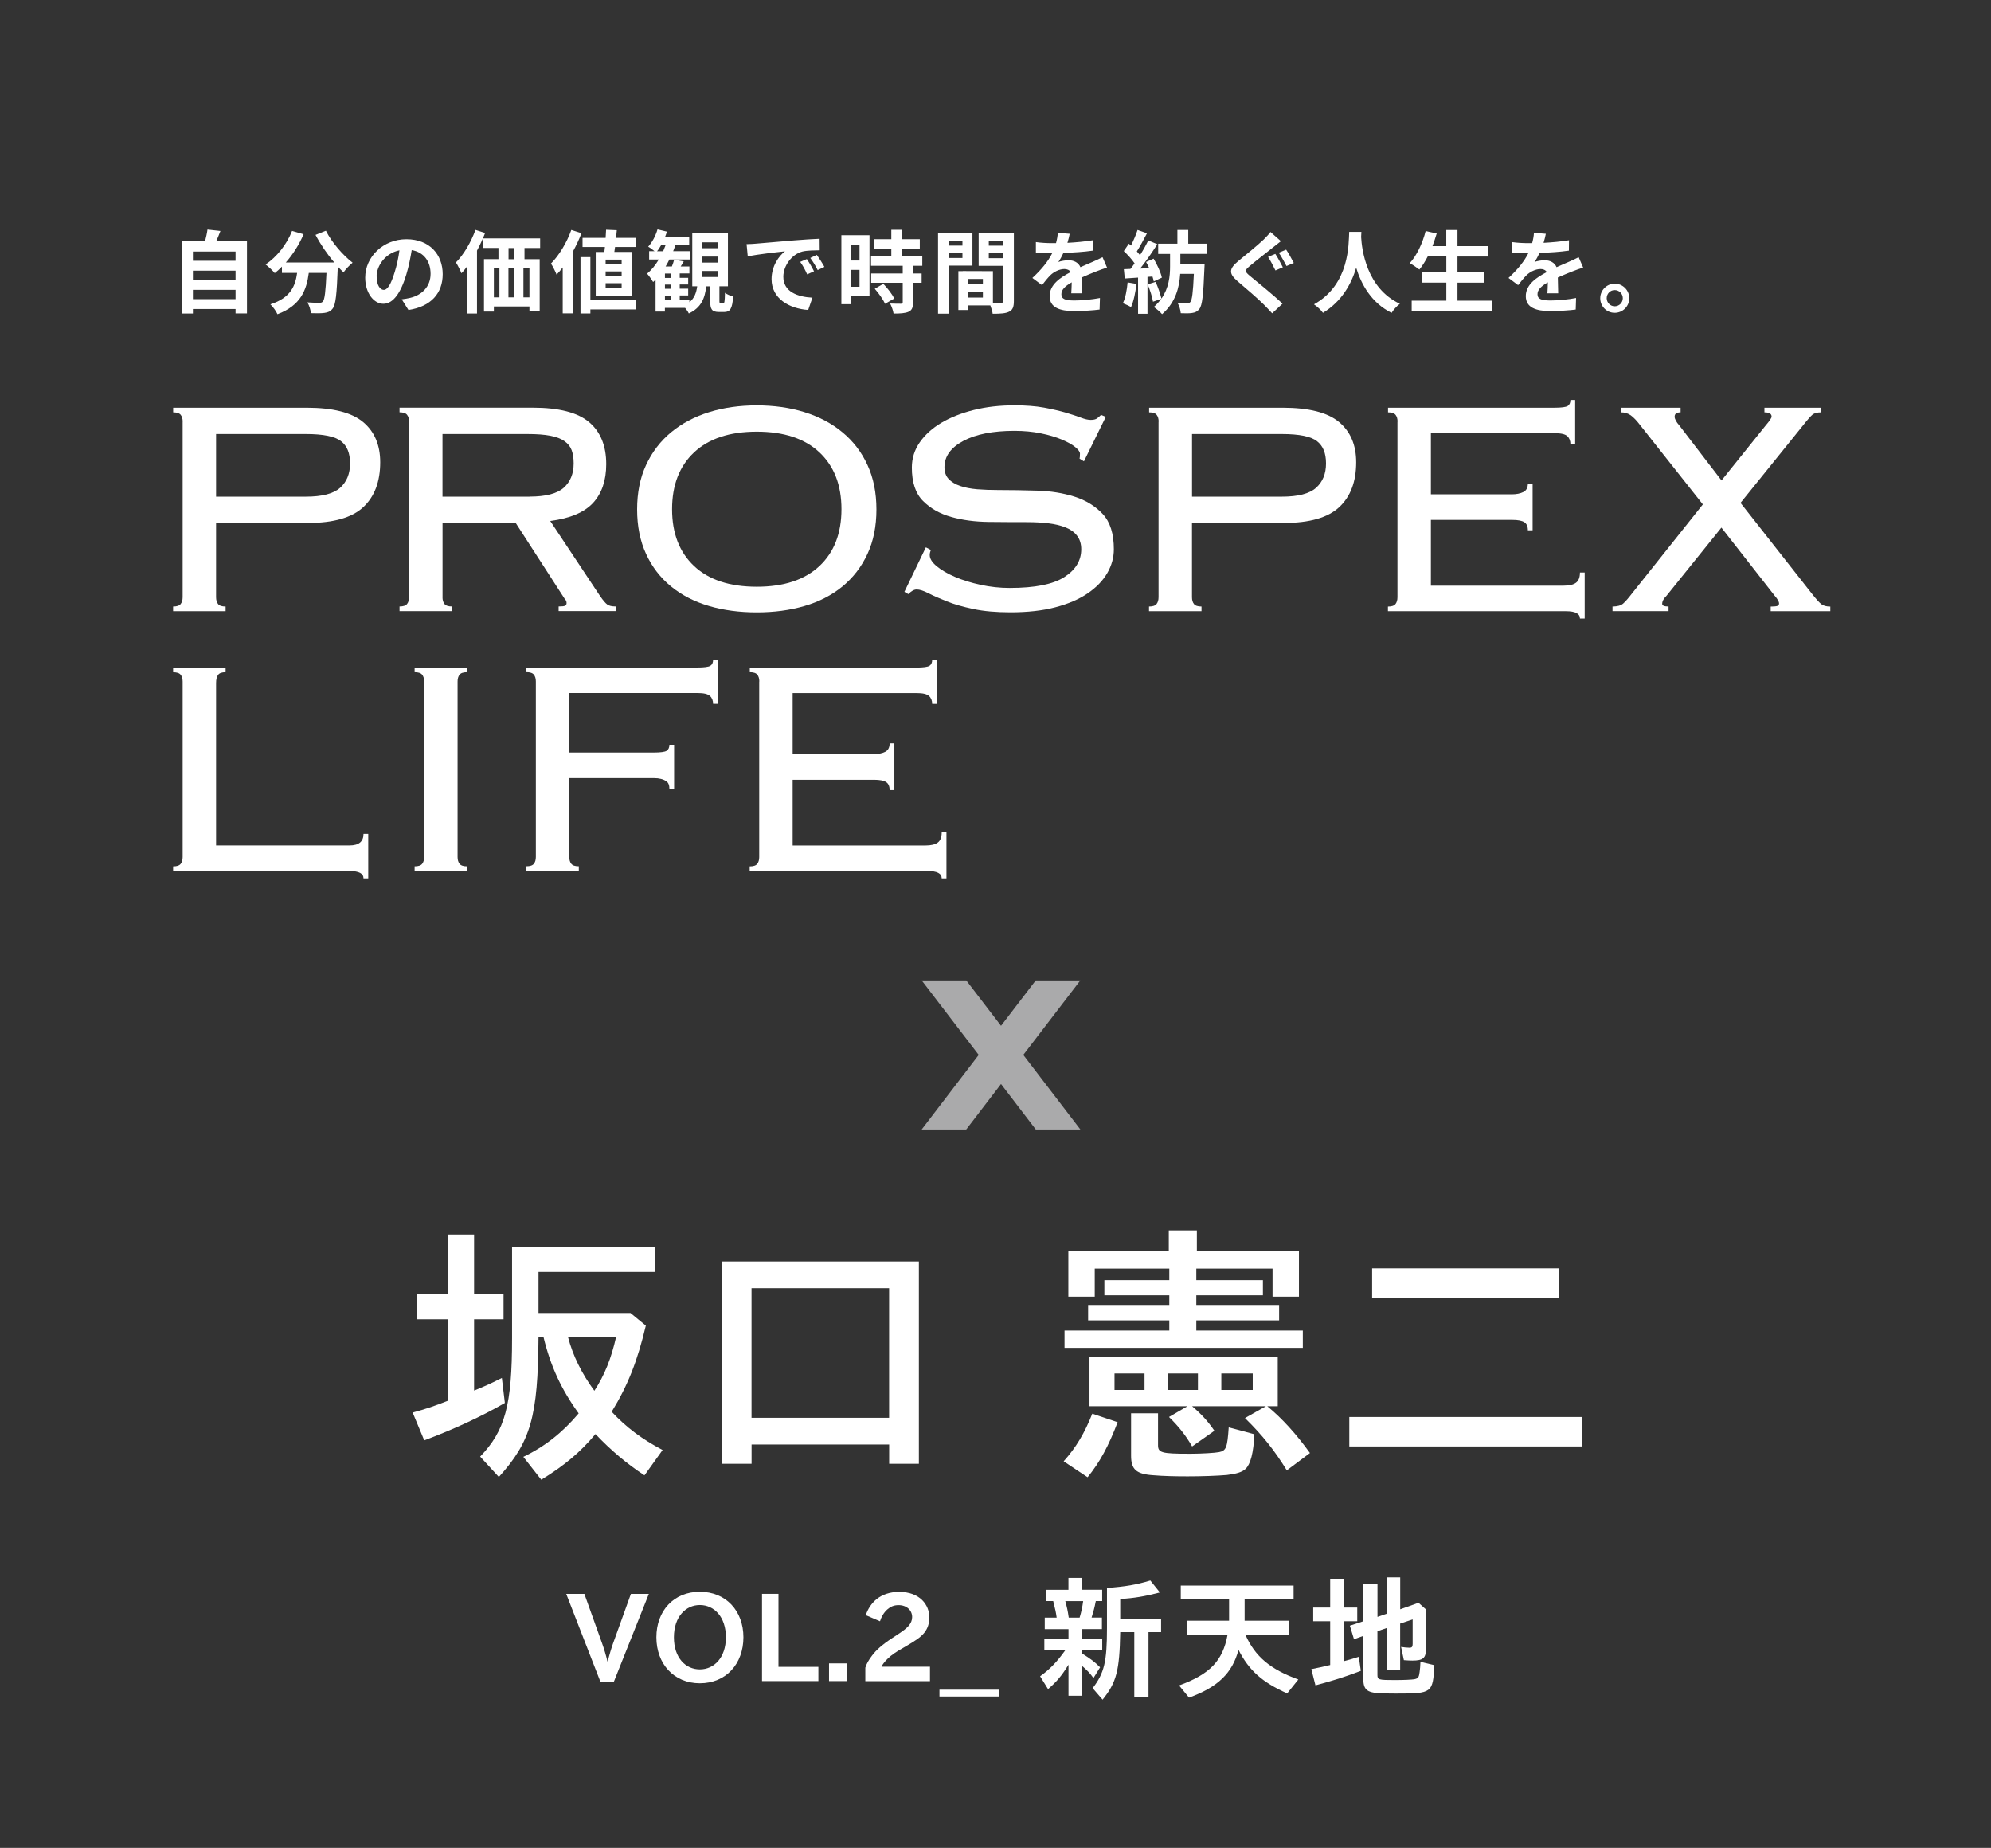
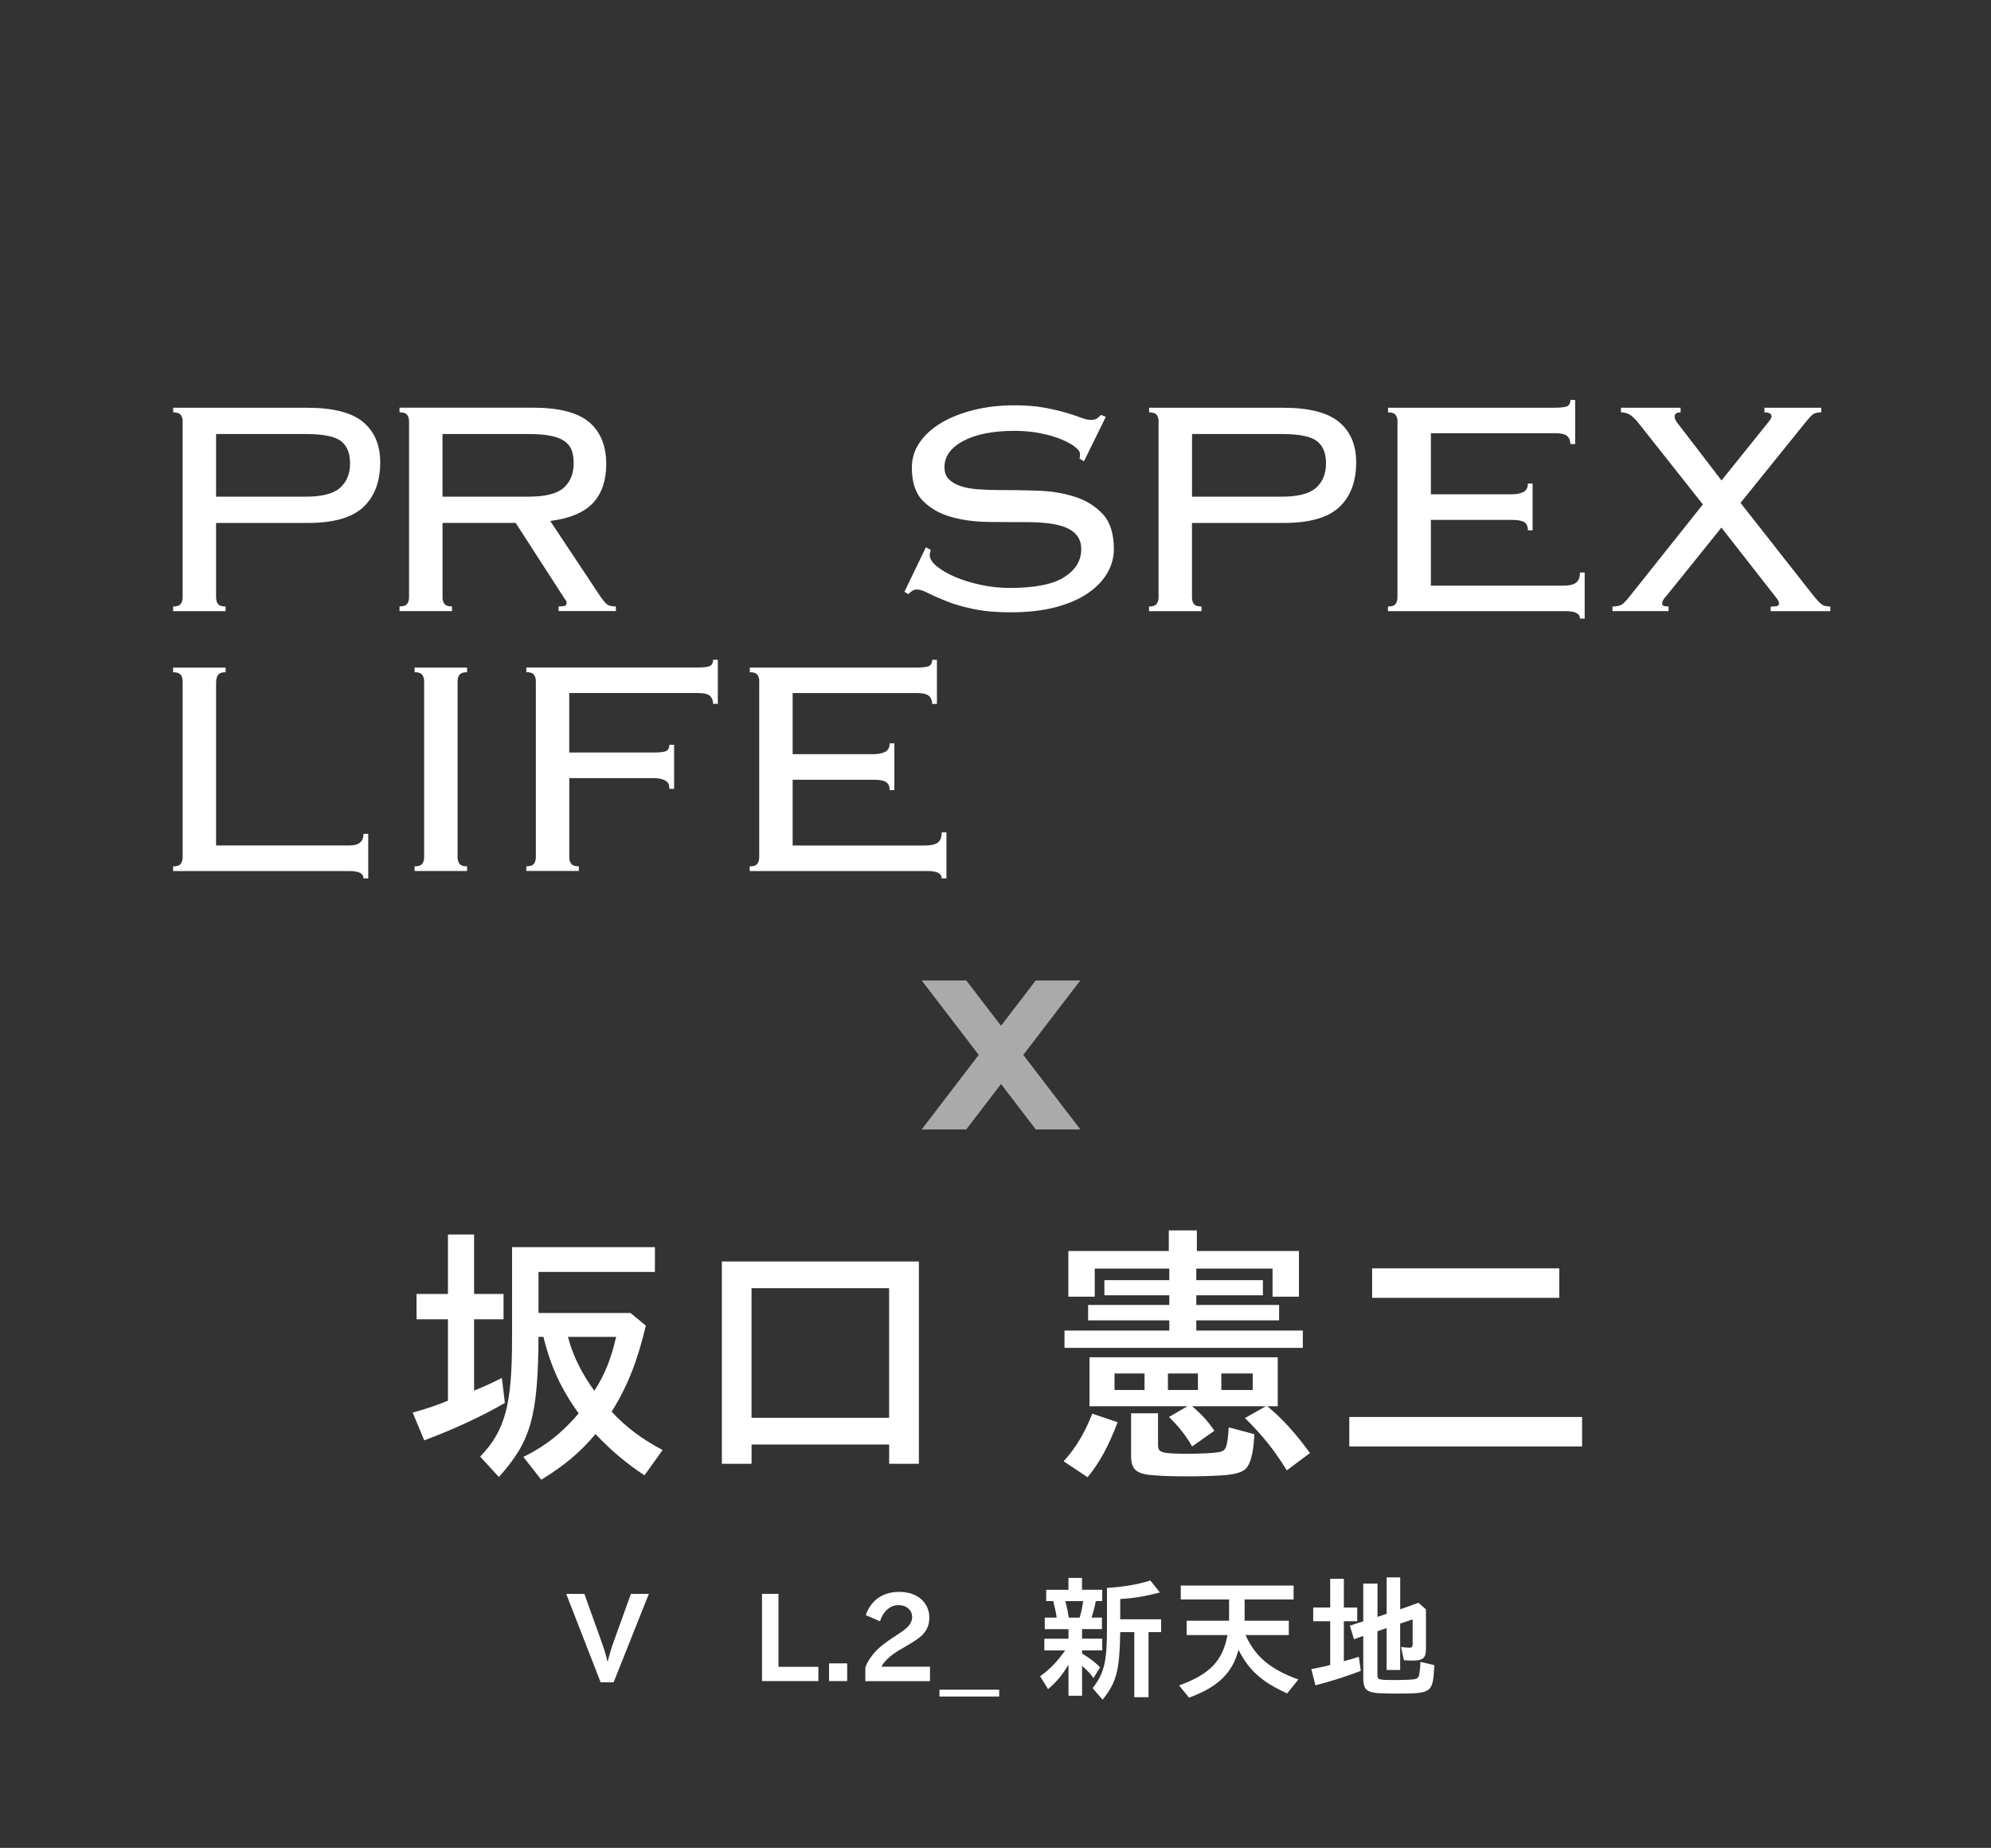
<svg xmlns="http://www.w3.org/2000/svg" id="_レイヤー_2" viewBox="0 0 390.69 362.53">
  <rect x="0" y="0" width="390.69" height="362.53" fill="#808080" stroke="none" />
  <defs>
    <style>.cls-1{fill:#fff;}.cls-2{fill:#aaaaab;}.cls-3{opacity:.6;}</style>
  </defs>
  <g id="_テキスト">
    <rect class="cls-3" width="390.69" height="362.53" />
    <path class="cls-1" d="m80.99,277.13c2.59-.7,4.32-1.3,6.91-2.32v-15.98h-6.16v-4.97h6.16v-11.66h5.13v11.66h5.78v4.97h-5.78v13.99c1.89-.76,3.46-1.46,5.45-2.48l.59,4.91c-4.59,2.65-9.94,5.13-15.82,7.34l-2.27-5.45Zm21.71,8.69c4.27-2.05,7.72-4.81,10.85-8.53-3.4-4.7-5.51-9.23-6.91-15.01h-.97c-.11,15.71-1.51,20.52-7.78,27.49l-3.67-4c4.91-5.08,6.26-10.15,6.26-23.22v-17.87h28.03v4.86h-22.84v8.05h18.04l3.02,2.48c-1.62,6.86-3.51,11.72-6.7,16.9,2.86,3.08,5.99,5.4,9.99,7.51l-3.56,4.97c-3.51-2.32-6.59-4.91-9.61-8.1-3.02,3.62-6.16,6.21-10.64,8.96l-3.51-4.48Zm8.75-23.54c.97,3.73,2.7,7.18,5.18,10.58,2-3.08,3.29-6.26,4.27-10.58h-9.45Z" />
    <path class="cls-1" d="m141.64,247.49h38.67v39.69h-5.83v-3.78h-27v3.78h-5.83v-39.69Zm32.83,30.67v-25.43h-27v25.43h27Z" />
    <path class="cls-1" d="m208.72,286.69c2.43-2.7,4.1-5.51,5.62-9.34l4.97,1.67c-1.78,4.7-3.51,7.88-5.89,10.8l-4.7-3.13Zm.16-25.65h20.57v-2h-15.93v-3.02h15.93v-1.89h-12.74v-2.97h12.74v-2.27h-14.63v5.51h-5.18v-8.96h19.71v-4.05h5.51v4.05h20.03v8.96h-5.18v-5.51h-14.96v2.27h13.07v2.97h-13.07v1.89h16.25v3.02h-16.25v2h20.9v3.4h-46.76v-3.4Zm43.63,27.43c-2.43-3.94-4.75-6.86-8.21-10.26l4.1-2.32h-14.47c1.84,1.57,3.08,2.92,4.37,4.81l-4.37,3.08c-1.24-2.16-2.65-3.94-4.54-5.78l3.62-2.11h-19.22v-9.61h36.94v9.61h-2.05c2.97,2.43,5.72,5.51,8.37,9.18l-4.54,3.4Zm-27.92-15.77v-3.24h-5.89v3.24h5.89Zm21.55,8.69c-.16,3.67-.76,5.89-1.73,6.8-.7.65-1.84.97-3.67,1.19-1.89.16-4.86.27-7.67.27-2.38,0-4.75-.05-6.75-.22-3.35-.22-4.37-1.13-4.37-3.83v-8.32h5.29v6.26c0,1.46.7,1.67,5.99,1.67h.54c1.89,0,4.7-.16,5.45-.32,1.4-.27,1.62-.92,1.89-4.86l5.02,1.35Zm-11.07-8.69v-3.24h-5.89v3.24h5.89Zm10.75,0v-3.24h-6.16v3.24h6.16Z" />
    <path class="cls-1" d="m264.77,278h45.68v5.78h-45.68v-5.78Zm4.48-29.16h36.72v5.78h-36.72v-5.78Z" />
    <path class="cls-1" d="m120.41,330.05h-2.55l-6.75-17.34h3.56l3.47,9.68c.4,1.1.8,2.44,1.05,3.56h.07c.26-1.1.7-2.6,1.05-3.56l3.49-9.68h3.52l-6.91,17.34Z" />
-     <path class="cls-1" d="m137.33,330.24c-5.11,0-8.53-3.82-8.53-9.02s3.42-8.93,8.53-8.93,8.55,3.73,8.55,8.93-3.4,9.02-8.55,9.02Zm0-15.35c-2.74,0-5.09,2.27-5.09,6.33s2.32,6.3,5.09,6.3,5.11-2.27,5.11-6.3-2.32-6.33-5.11-6.33Z" />
    <path class="cls-1" d="m149.53,329.81v-17.11h3.23v14.32h7.83v2.79h-11.06Z" />
    <path class="cls-1" d="m162.68,329.81v-3.47h3.56v3.47h-3.56Z" />
    <path class="cls-1" d="m169.8,329.81v-2.62c.23-.77.66-1.5,1.29-2.34.82-1.12,2.09-2.23,3.98-3.47l.54-.35c1.76-1.15,2.25-1.55,2.72-2.09.42-.52.66-1.03.66-1.69,0-1.29-1.03-2.34-2.67-2.34-.96,0-1.62.33-2.23.87-.68.61-1.15,1.45-1.41,2.3l-2.79-1.2c.4-1.22,1.12-2.34,2.18-3.19,1.08-.84,2.55-1.38,4.36-1.38,4.12,0,5.93,2.6,5.93,4.97,0,1.29-.33,2.2-.96,3.02-.7.87-1.57,1.48-3.66,2.7l-.45.26c-1.48.84-2.34,1.41-3.12,2.18-.63.61-1.03,1.17-1.2,1.55h9.52v2.84h-12.7Z" />
    <path class="cls-1" d="m184.35,332.84v-1.34h11.72v1.34h-11.72Z" />
    <path class="cls-1" d="m212.32,309.56v2.34h3.96v2.21h-1.25c-.26,1.35-.47,2.08-.83,3.25h2.03v2.26h-3.9v1.87h3.96v2.29h-3.96v.62c1.72,1.07,2.5,1.67,3.54,2.71l-1.3,2.11c-.65-.91-1.09-1.38-2.24-2.39v5.86h-2.66v-6.09c-1.33,2.16-2.29,3.31-4.01,4.79l-1.56-2.52c1.87-1.33,3.31-2.81,4.92-5.08h-4.09v-2.29h4.74v-1.87h-4.66v-2.26h2.34c-.16-1.12-.23-1.46-.68-3.25h-1.38v-2.21h4.37v-2.34h2.66Zm-3.28,4.56c.36,1.35.47,1.82.68,3.25h2.13c.36-1.22.5-1.87.7-3.25h-3.51Zm18.56-1.69c-3.02.78-5.08,1.12-7.78,1.28v3.98h8.02v2.52h-2.47v12.76h-2.79v-12.76h-2.76c-.13,7.58-.73,9.84-3.46,13.25l-1.95-2.26c2.29-2.97,2.81-5.21,2.81-11.77v-7.89c3.59-.26,5.73-.62,8.51-1.46l1.87,2.34Z" />
    <path class="cls-1" d="m253.84,311.07v2.73h-9.61v4.17h8.67v2.81h-8.49c1.88,4.22,4.87,6.74,10.36,8.72l-2.19,2.73c-4.89-2.19-7.5-4.5-9.55-8.54-1.22,4.58-4.06,7.31-9.71,9.37l-1.95-2.39c6.07-2.21,8.56-4.84,9.5-9.89h-8.02v-2.81h8.33v-4.17h-9.48v-2.73h22.13Z" />
    <path class="cls-1" d="m263.7,309.74v5.65h2.63v2.68h-2.63v7.84c1.04-.26,1.72-.47,2.94-.86l.39,2.76c-3.41,1.28-5.08,1.8-8.9,2.84l-.81-3.18c1.56-.31,2.55-.52,3.7-.81v-8.59h-3.33v-2.68h3.33v-5.65h2.68Zm11.06,5.99l3.59-1.28,1.46,1.3v7.78c0,1.77-.57,2.26-2.66,2.26-.49,0-.96-.03-1.67-.08l-.55-2.6c.47.08,1.17.16,1.67.16.44,0,.6-.18.6-.73v-4.82l-2.45.81v9.11h-2.66v-8.23l-1.8.62v8.54c0,.99.16,1.04,3.49,1.04,1.69,0,3.28-.08,3.75-.16.75-.16.91-.36,1.04-1.43.08-.55.13-1.15.16-1.98l2.73.65c-.29,5.44-.44,5.57-7.31,5.57-.62,0-1.8,0-2.47-.03-3.44-.05-4.17-.57-4.17-3.05v-8.23l-1.82.65-.81-2.66,2.63-.86v-7.39h2.79v6.53l1.8-.62v-7.13h2.66v6.22Z" />
    <polygon class="cls-2" points="180.86 221.59 189.6 221.59 196.43 212.67 203.25 221.59 212 221.59 200.8 206.96 211.99 192.35 203.24 192.35 196.43 201.25 189.61 192.35 180.86 192.35 192.05 206.96 180.86 221.59" />
    <path class="cls-1" d="m60.03,97.44c3.17,0,5.41-.58,6.71-1.74,1.3-1.17,1.95-2.75,1.95-4.78s-.58-3.43-1.76-4.36c-1.17-.93-3.47-1.41-6.9-1.41h-17.63v12.29h17.63Zm-24.18-14.72c0-.56-.13-1-.39-1.33-.26-.33-.75-.49-1.48-.49v-.91h26.2c5.15,0,8.84.94,11.07,2.81,2.24,1.87,3.36,4.5,3.36,7.89,0,3.8-1.11,6.73-3.32,8.8-2.21,2.07-5.84,3.11-10.88,3.11h-18.01v14.57c0,.56.13,1,.39,1.33.26.33.75.49,1.48.49v.91h-10.3v-.91c.73,0,1.22-.16,1.48-.49.26-.33.39-.77.39-1.33v-34.44Z" />
    <path class="cls-1" d="m103.91,97.43c3.17,0,5.4-.58,6.71-1.74,1.3-1.17,1.95-2.75,1.95-4.78,0-1.01-.13-1.87-.39-2.58s-.73-1.3-1.41-1.78c-.67-.48-1.6-.84-2.77-1.06-1.17-.23-2.66-.34-4.48-.34h-16.69v12.29h17.08Zm-17.08,19.73c0,.56.13,1,.39,1.33.26.33.75.49,1.48.49v.91h-10.3v-.91c.73,0,1.22-.16,1.48-.49.26-.33.39-.77.39-1.33v-34.45c0-.56-.13-1-.39-1.33s-.75-.49-1.48-.49v-.91h26.13c5.15,0,8.84.95,11.07,2.84,2.24,1.9,3.36,4.64,3.36,8.24,0,3.19-.86,5.72-2.57,7.59-1.72,1.87-4.52,3.06-8.42,3.56l9.83,14.8c.57.81,1.02,1.34,1.37,1.59.34.25.89.38,1.68.38v.91h-11.23v-.91c.67,0,1.1-.05,1.29-.15.18-.1.27-.28.27-.53,0-.3-.13-.58-.39-.84l-9.6-14.87h-14.35v14.57h0Z" />
-     <path class="cls-1" d="m148.5,84.69c-5.3,0-9.4,1.35-12.29,4.05-2.88,2.7-4.33,6.42-4.33,11.16s1.45,8.46,4.33,11.16c2.88,2.7,6.98,4.05,12.29,4.05s9.4-1.35,12.29-4.05c2.88-2.7,4.33-6.42,4.33-11.16s-1.45-8.46-4.33-11.16c-2.88-2.7-6.98-4.05-12.29-4.05Zm0-5.16c3.38,0,6.5.44,9.36,1.33,2.86.89,5.35,2.2,7.45,3.95,2.11,1.74,3.75,3.88,4.91,6.41,1.17,2.53,1.76,5.44,1.76,8.73s-.58,6.19-1.76,8.73-2.81,4.65-4.91,6.38c-2.11,1.72-4.59,3-7.45,3.83-2.86.84-5.98,1.25-9.36,1.25s-6.5-.41-9.36-1.25c-2.86-.84-5.35-2.11-7.45-3.83-2.11-1.72-3.75-3.84-4.91-6.38-1.17-2.53-1.76-5.44-1.76-8.73s.58-6.19,1.76-8.73c1.17-2.53,2.81-4.67,4.91-6.41,2.11-1.74,4.59-3.06,7.45-3.95,2.86-.89,5.98-1.33,9.36-1.33Z" />
    <path class="cls-1" d="m182.67,107.91c-.16.36-.23.68-.23.98,0,.71.45,1.44,1.37,2.2.91.76,2.11,1.46,3.59,2.09,1.48.64,3.16,1.15,5.03,1.56,1.87.4,3.77.61,5.7.61,4.94,0,8.51-.71,10.72-2.13,2.21-1.41,3.32-3.24,3.32-5.46,0-1.06-.27-1.94-.82-2.66-.54-.71-1.3-1.25-2.26-1.63-.97-.38-2.08-.65-3.36-.8-1.28-.15-2.64-.23-4.1-.23-2.39,0-4.92-.01-7.61-.04-2.68-.03-5.13-.35-7.37-.98-2.24-.63-4.08-1.68-5.54-3.15-1.46-1.46-2.18-3.64-2.18-6.53,0-1.82.52-3.48,1.56-4.97,1.04-1.49,2.46-2.77,4.25-3.83,1.79-1.06,3.91-1.9,6.36-2.51,2.44-.61,5.09-.91,7.96-.91,2.24,0,4.17.15,5.81.45,1.64.3,3.05.64,4.25.98,1.19.36,2.18.68,2.96.98.78.3,1.43.45,1.95.45.57,0,.98-.1,1.25-.3.26-.2.52-.43.78-.68l.93.38-4.29,8.73-.86-.53c.05-.15.08-.48.08-.98,0-.35-.31-.78-.93-1.29-.62-.51-1.51-1-2.65-1.48-1.15-.48-2.51-.89-4.1-1.21-1.59-.33-3.32-.49-5.18-.49-4.21,0-7.56.66-10.02,1.97-2.47,1.32-3.71,3.03-3.71,5.16,0,.96.27,1.73.82,2.31.54.58,1.3,1.04,2.26,1.37.96.33,2.08.54,3.36.65,1.27.1,2.64.15,4.1.15,2.44,0,4.99.04,7.65.12,2.66.08,5.09.47,7.33,1.18,2.24.71,4.08,1.85,5.54,3.41,1.46,1.57,2.18,3.87,2.18,6.91,0,1.62-.43,3.18-1.29,4.67-.86,1.49-2.14,2.82-3.86,3.99-1.72,1.17-3.84,2.07-6.36,2.73-2.52.66-5.45.98-8.77.98-2.81,0-5.24-.21-7.29-.65-2.05-.43-3.81-.93-5.26-1.52-1.46-.58-2.65-1.11-3.59-1.59-.94-.48-1.69-.72-2.26-.72-.52,0-1.07.3-1.64.91l-.78-.45,4.21-8.73,1.01.53h-.01Z" />
    <path class="cls-1" d="m251.54,97.44c3.17,0,5.41-.58,6.71-1.74,1.3-1.17,1.95-2.75,1.95-4.78s-.58-3.43-1.76-4.36c-1.17-.93-3.47-1.41-6.9-1.41h-17.63v12.29h17.63Zm-24.18-14.72c0-.56-.13-1-.39-1.33-.26-.33-.75-.49-1.48-.49v-.91h26.2c5.15,0,8.84.94,11.07,2.81,2.24,1.87,3.36,4.5,3.36,7.89,0,3.8-1.11,6.73-3.32,8.8-2.21,2.07-5.84,3.11-10.88,3.11h-18.02v14.57c0,.56.13,1,.39,1.33.26.33.75.49,1.48.49v.91h-10.3v-.91c.73,0,1.22-.16,1.48-.49.26-.33.39-.77.39-1.33v-34.44h0Z" />
    <path class="cls-1" d="m274.24,82.72c0-.56-.13-1-.39-1.33-.26-.33-.75-.49-1.48-.49v-.91h32.68c1.35,0,2.21-.12,2.57-.34s.54-.62.54-1.18h.93v8.65h-.93c0-.65-.21-1.18-.62-1.56-.41-.38-1.22-.57-2.42-.57h-24.34v11.99h15.84c.93,0,1.7-.15,2.3-.45.6-.3.89-.86.89-1.67h.93v9.18h-.93c0-.76-.23-1.29-.7-1.59-.47-.3-1.25-.45-2.34-.45h-15.99v12.9h26.05c1.1,0,1.9-.19,2.42-.57.52-.38.78-1.05.78-2.01h.93v9.03h-.93c0-.96-.91-1.44-2.73-1.44h-34.95v-.91c.73,0,1.22-.16,1.48-.49.26-.33.39-.77.39-1.33v-34.45h.01Z" />
    <path class="cls-1" d="m316.43,118.99c.93,0,1.63-.19,2.07-.57.44-.38,1.02-1.05,1.76-2.01l13.89-17.45-12.25-15.48c-.73-.96-1.37-1.63-1.91-2.01s-1.19-.57-1.91-.57v-.91h11.7v.91c-.78,0-1.17.28-1.17.84,0,.45.31,1.04.93,1.74l8.27,10.78,8.66-10.78c.78-.91,1.17-1.49,1.17-1.74,0-.56-.47-.84-1.41-.84v-.91h11.15v.91c-.78,0-1.35.15-1.72.45-.36.3-.99,1.01-1.87,2.13l-12.25,15.18,13.96,17.76c.83,1.06,1.46,1.76,1.87,2.09.41.33,1.02.49,1.79.49v.91h-11.7v-.91c.62,0,1.05-.04,1.29-.12.23-.08.35-.24.35-.49,0-.36-.29-.86-.86-1.52l-10.45-13.36-10.76,13.36c-.57.56-.86,1.09-.86,1.59,0,.36.41.53,1.25.53v.91h-11v-.91h-.01Z" />
    <path class="cls-1" d="m44.27,131.88c-.73,0-1.22.17-1.48.53s-.39.89-.39,1.59v31.87h26.2c1.82,0,2.73-.76,2.73-2.27h.93v8.73h-.93c0-.96-.91-1.44-2.73-1.44h-34.63v-.91c.73,0,1.22-.16,1.48-.49.26-.33.39-.77.39-1.33v-34.45c0-.56-.13-1-.39-1.33-.26-.33-.75-.49-1.48-.49v-.91h10.3v.91Z" />
    <path class="cls-1" d="m81.36,169.97c.73,0,1.22-.16,1.48-.49.26-.33.39-.77.39-1.33v-34.45c0-.56-.13-1-.39-1.33-.26-.33-.75-.49-1.48-.49v-.91h10.3v.91c-.73,0-1.22.16-1.48.49-.26.33-.39.77-.39,1.33v34.45c0,.56.13,1,.39,1.33.26.33.75.49,1.48.49v.91h-10.3v-.91Z" />
    <path class="cls-1" d="m131.36,154.79c0-.76-.21-1.26-.62-1.52-.57-.4-1.38-.61-2.42-.61h-16.61v15.48c0,.56.13,1,.39,1.33.26.33.75.49,1.48.49v.91h-10.3v-.91c.73,0,1.22-.16,1.48-.49.26-.33.39-.77.39-1.33v-34.45c0-.56-.13-1-.39-1.33-.26-.33-.75-.49-1.48-.49v-.91h33.54c1.35,0,2.21-.12,2.57-.34.36-.23.54-.62.54-1.18h.93v8.65h-.93c0-.65-.21-1.18-.62-1.56-.41-.38-1.22-.57-2.42-.57h-25.19v11.68h16.54c1.35,0,2.21-.11,2.57-.34.36-.23.54-.62.54-1.18h.93v8.65h-.93Z" />
    <path class="cls-1" d="m149,133.7c0-.56-.13-1-.39-1.33-.26-.33-.75-.49-1.48-.49v-.91h32.68c1.35,0,2.21-.12,2.57-.34.36-.23.54-.62.54-1.18h.93v8.65h-.93c0-.65-.21-1.18-.62-1.56-.41-.38-1.22-.57-2.42-.57h-24.34v11.99h15.84c.93,0,1.7-.15,2.3-.45.6-.3.89-.86.89-1.67h.93v9.18h-.93c0-.76-.23-1.29-.7-1.59-.47-.3-1.25-.45-2.34-.45h-15.99v12.9h26.05c1.1,0,1.9-.19,2.42-.57.52-.38.78-1.05.78-2.01h.93v9.03h-.93c0-.96-.91-1.44-2.73-1.44h-34.95v-.91c.73,0,1.22-.16,1.48-.49.26-.33.39-.77.39-1.33v-34.45h.01Z" />
-     <path class="cls-1" d="m316.85,60.09c.88,0,1.59-.71,1.59-1.59s-.71-1.59-1.59-1.59-1.57.71-1.57,1.59.72,1.59,1.57,1.59Zm0-4.44c1.59,0,2.86,1.29,2.86,2.86s-1.27,2.86-2.86,2.86-2.84-1.29-2.84-2.86,1.29-2.86,2.84-2.86Zm-13.52-9.77c-.09.44-.21,1.02-.44,1.76,1.67-.09,3.44-.25,4.99-.51l-.02,2.04c-1.67.25-3.84.39-5.75.44-.3.65-.65,1.29-1,1.8.46-.21,1.41-.35,1.99-.35,1.08,0,1.96.46,2.34,1.36.92-.42,1.66-.72,2.38-1.04.69-.3,1.3-.58,1.96-.92l.88,2.04c-.56.16-1.5.51-2.1.74-.79.32-1.8.71-2.87,1.2.02.99.05,2.29.07,3.1h-2.12c.05-.53.07-1.37.09-2.15-1.32.76-2.03,1.45-2.03,2.33,0,.97.83,1.23,2.56,1.23,1.5,0,3.45-.19,5.01-.49l-.07,2.27c-1.16.16-3.33.3-4.99.3-2.77,0-4.81-.67-4.81-2.94s2.12-3.67,4.12-4.71c-.26-.44-.74-.6-1.23-.6-.99,0-2.08.56-2.75,1.22-.53.53-1.04,1.16-1.64,1.94l-1.89-1.41c1.85-1.71,3.1-3.28,3.9-4.87h-.23c-.72,0-2.01-.04-2.98-.11v-2.06c.9.14,2.2.21,3.1.21h.85c.19-.71.32-1.39.35-2.03l2.33.19Zm-17.31,13.11h6.84v2.06h-15.85v-2.06h6.8v-3.54h-4.78v-2.03h4.78v-3.1h-3.65c-.51.97-1.06,1.87-1.64,2.56-.42-.33-1.36-.97-1.89-1.25,1.37-1.48,2.52-3.91,3.12-6.31l2.17.48c-.25.85-.53,1.67-.83,2.49h2.71v-3.17h2.2v3.17h5.94v2.04h-5.94v3.1h5.27v2.03h-5.27v3.54Zm-21.28-13.5h2.4c-.02.28-.04.63-.05,1,.14,2.43,1.02,10.03,7.6,13.11-.65.49-1.29,1.22-1.62,1.78-3.98-1.97-5.96-5.61-6.95-8.85-.95,3.17-2.8,6.58-6.52,8.85-.37-.55-1.06-1.18-1.76-1.67,7.03-3.9,6.79-11.9,6.91-14.23Zm-13.38,1.82c-.55.42-1.13.88-1.55,1.22-1.13.92-3.47,2.71-4.64,3.72-.95.81-.93,1,.04,1.83,1.32,1.11,4.65,3.75,6.45,5.5l-2.03,1.89c-.49-.55-1.04-1.11-1.55-1.64-1.08-1.11-3.65-3.31-5.27-4.69-1.75-1.5-1.62-2.43.16-3.91,1.37-1.13,3.79-3.08,4.99-4.23.49-.51,1.08-1.08,1.34-1.5l2.06,1.82Zm1.02,1.67c.46.65,1.15,1.96,1.5,2.61l-1.43.6c-.41-.74-1.02-1.92-1.52-2.61l1.45-.6Zm-2.13.83c.46.67,1.15,1.99,1.48,2.63l-1.45.62c-.37-.72-.97-1.96-1.45-2.66l1.41-.58Zm-13.38,0h-5.25v1.97h4.76s-.02.6-.04.85c-.21,5.25-.42,7.28-.99,7.99-.41.51-.81.69-1.41.78-.51.09-1.37.09-2.24.05-.05-.62-.28-1.46-.63-2.03.79.07,1.53.09,1.89.09.28,0,.44-.05.62-.26.33-.35.53-1.85.69-5.52h-2.68c-.18,2.68-.9,5.61-3.56,7.91-.37-.46-1.08-1.04-1.62-1.41.58-.51,1.06-1.06,1.46-1.6l-1.62.56c-.14-.9-.6-2.33-1.04-3.4l1.55-.49c.48,1.02.92,2.38,1.15,3.28,1.46-2.1,1.69-4.39,1.69-6.31v-2.45h-2.33v-2.01h3.77v-2.7h2.13v2.7h3.7v2.01Zm-10.7,4.44l-1,.07v7.24h-1.85v-7.1l-2.61.18-.18-1.83,1.3-.05c.26-.33.55-.71.81-1.09-.51-.76-1.37-1.71-2.12-2.41l.99-1.45c.14.12.28.25.42.37.49-.97.99-2.15,1.29-3.07l1.85.65c-.63,1.22-1.36,2.57-1.99,3.56.23.25.44.51.62.74.63-.99,1.2-2.01,1.62-2.89l1.78.74c-.99,1.55-2.22,3.35-3.37,4.78l1.78-.07c-.19-.42-.41-.85-.62-1.22l1.48-.65c.71,1.18,1.41,2.71,1.62,3.72l-1.59.74c-.05-.28-.14-.6-.25-.95Zm-4.9,1.15l1.73.3c-.18,1.66-.55,3.42-1.06,4.55-.37-.23-1.15-.6-1.6-.76.51-1.04.79-2.61.93-4.09Zm-11.37-9.52c-.09.44-.21,1.02-.44,1.76,1.67-.09,3.44-.25,4.99-.51l-.02,2.04c-1.67.25-3.84.39-5.75.44-.3.65-.65,1.29-1,1.8.46-.21,1.41-.35,1.99-.35,1.08,0,1.96.46,2.34,1.36.92-.42,1.66-.72,2.38-1.04.69-.3,1.3-.58,1.96-.92l.88,2.04c-.56.16-1.5.51-2.1.74-.79.32-1.8.71-2.87,1.2.02.99.05,2.29.07,3.1h-2.12c.05-.53.07-1.37.09-2.15-1.32.76-2.03,1.45-2.03,2.33,0,.97.83,1.23,2.56,1.23,1.5,0,3.45-.19,5.01-.49l-.07,2.27c-1.16.16-3.33.3-4.99.3-2.77,0-4.81-.67-4.81-2.94s2.12-3.67,4.12-4.71c-.26-.44-.74-.6-1.23-.6-.99,0-2.08.56-2.75,1.22-.53.53-1.04,1.16-1.64,1.94l-1.89-1.41c1.85-1.71,3.1-3.28,3.9-4.87h-.23c-.72,0-2.01-.04-2.98-.11v-2.06c.9.14,2.2.21,3.1.21h.85c.19-.71.32-1.39.35-2.03l2.33.19Zm-10.95-.12v13.31c0,1.13-.23,1.75-.93,2.08-.69.35-1.71.41-3.23.41-.05-.44-.25-1.09-.46-1.64h-4.37v.9h-1.9v-7.62h.86v-.02l5.92.02v6.24c.69.02,1.34.02,1.57,0,.32,0,.42-.11.42-.39v-6.89h-4.79v-6.4h6.91Zm-6.08,10.03v-1.06h-2.91v1.06h2.91Zm-2.91,2.59h2.91v-1.09h-2.91v1.09Zm6.87-11.11h-2.8v.93h2.8v-.93Zm-2.8,3.38h2.8v-1.04h-2.8v1.04Zm-3.21,1.46h-4.67v9.43h-2.08v-15.79h6.75v6.36Zm-4.67-1.5h2.71v-1h-2.71v1Zm2.71-3.35h-2.71v.93h2.71v-.93Zm-7.88,4.88h-1.82v1.52h1.69v1.82h-1.69v3.84c0,1-.19,1.53-.88,1.85-.69.3-1.64.35-2.94.35-.07-.58-.39-1.41-.67-1.97.85.04,1.83.04,2.1.04.28,0,.37-.07.37-.32v-3.79h-6.19v-1.82h6.19v-1.52h-6.22v-1.83h3.98v-1.55h-3.38v-1.83h3.38v-1.85h2.06v1.85h3.53v1.83h-3.53v1.55h4.02v1.83Zm-9.32,4.51l1.67-.97c.81.86,1.76,2.03,2.13,2.89l-1.8,1.04c-.32-.81-1.22-2.06-2.01-2.96Zm-1.04-10.51v11.99h-3.58v1.55h-1.94v-13.54h5.52Zm-3.58,10.12h1.62v-3.31h-1.62v3.31Zm1.62-8.25h-1.62v3.1h1.62v-3.1Zm-8.37,2.01c.44.62,1.11,1.66,1.48,2.34l-1.32.63c-.48-.95-.88-1.6-1.45-2.38l1.29-.6Zm-1.97.81c.44.63,1.08,1.71,1.41,2.4l-1.34.6c-.44-.97-.81-1.66-1.37-2.45l1.3-.55Zm-11.83-2.93c.71-.02,1.39-.05,1.73-.09,1.48-.12,4.39-.39,7.62-.65,1.82-.16,3.74-.26,4.99-.32l.02,2.26c-.95.02-2.47.02-3.4.25-2.13.56-3.74,2.84-3.74,4.94,0,2.91,2.71,3.95,5.71,4.11l-.83,2.41c-3.7-.25-7.19-2.22-7.19-6.05,0-2.54,1.43-4.55,2.63-5.45-1.66.18-5.25.56-7.3,1l-.23-2.41Zm-5.06,11.6h.48c.25,0,.3-.25.35-2.06.35.3,1.11.6,1.6.74-.16,2.41-.6,3.03-1.75,3.03h-1.02c-1.43,0-1.73-.55-1.73-2.19v-2.84h-.78c-.26,2.33-.99,4.2-3.42,5.32-.14-.32-.42-.74-.72-1.09h-3.97v.72h-1.83v-6.26c-.16.16-.32.32-.48.46-.23-.41-.83-1.25-1.18-1.64.86-.72,1.64-1.67,2.29-2.77h-1.89v-1.64h1.06c-.39-.32-.92-.71-1.25-.88.79-.86,1.46-2.13,1.83-3.4l1.85.44c-.11.35-.23.71-.37,1.04h4.74v1.64h-2.73c-.12.39-.26.78-.42,1.16h3.31v1.64h-4.05c-.23.48-.48.92-.74,1.36h1.23c.18-.44.35-.95.44-1.32l1.89.32c-.19.35-.41.71-.6,1h1.71v1.37h-1.9v.86h1.66v1.3h-1.66v.83h1.66v1.32h-1.66v.92h1.9v.41c.99-.79,1.36-1.87,1.53-3.12h-.97v-10.47h7v10.47h-1.67v2.8c0,.46.02.51.25.51Zm-12.5-10.21h1.2c.16-.37.32-.78.46-1.16h-.88c-.25.42-.49.83-.78,1.16Zm2.7,7.37v-.83h-1.15v.83h1.15Zm0-2.13v-.86h-1.15v.86h1.15Zm-1.15,3.45v.92h1.15v-.92h-1.15Zm7.21-10.44v1.16h3.24v-1.16h-3.24Zm0,2.8v1.18h3.24v-1.18h-3.24Zm0,2.82v1.18h3.24v-1.18h-3.24Zm-12.85,5.75v1.8h-8.99v.79h-1.94v-11.05h1.94v8.46h8.99Zm-12.73-13.8l1.99.63c-.46,1.22-1.04,2.45-1.69,3.63v12.11h-1.99v-9.01c-.39.51-.79.99-1.2,1.41-.19-.51-.76-1.67-1.11-2.17,1.59-1.59,3.1-4.09,4-6.61Zm4.79,4.32h1.69c.04-.3.07-.63.11-.97h-4.39v-1.8h4.53c.04-.55.07-1.09.09-1.59l2.1.09c-.04.48-.09.99-.14,1.5h3.84v1.8h-4.04c-.05.33-.09.67-.14.97h3.45v8.57h-7.1v-8.57Zm5.08,7.05v-.92h-3.14v.92h3.14Zm0-2.33v-.9h-3.14v.9h3.14Zm0-2.31v-.9h-3.14v.9h3.14Zm-15.99-3.19h-3.07v2.2h2.98v10.17h-2.01v-.9h-6.98v1h-1.94v-10.28h2.84v-2.2h-3.01v-1.87h11.19v1.87Zm-5.04,4.02h-1.18v5.66h1.18v-5.66Zm-4.04,0v5.66h1.09v-5.66h-1.09Zm6.98,5.66v-5.66h-1.18v5.66h1.18Zm-2.94-7.47v-2.2h-1.16v2.2h1.16Zm-7.65-5.76l1.89.6c-.44,1.16-.99,2.34-1.59,3.47v12.34h-1.97v-9.2c-.35.48-.71.92-1.08,1.3-.19-.49-.74-1.6-1.08-2.12,1.52-1.53,2.96-3.97,3.83-6.4Zm-19.39,9.13c0,1.78.71,2.64,1.39,2.64.74,0,1.43-1.11,2.15-3.49.41-1.3.74-2.8.93-4.27-2.91.6-4.48,3.17-4.48,5.11Zm12.96-.44c0,3.72-2.27,6.35-6.72,7.03l-1.32-2.1c.67-.07,1.16-.18,1.64-.28,2.26-.53,4.02-2.15,4.02-4.72,0-2.43-1.32-4.25-3.7-4.65-.25,1.5-.55,3.12-1.06,4.78-1.06,3.56-2.57,5.75-4.49,5.75s-3.58-2.15-3.58-5.13c0-4.07,3.53-7.54,8.09-7.54s7.12,3.03,7.12,6.87Zm-24.98-7.7l2.06-.83c1.11,2.24,3.31,4.79,5.24,6.28-.56.44-1.37,1.29-1.78,1.89-.37-.33-.74-.72-1.13-1.13v.12c-.19,5.32-.41,7.4-1.02,8.14-.44.56-.92.74-1.6.83-.6.09-1.62.09-2.66.05-.04-.63-.32-1.52-.69-2.12.97.07,1.89.09,2.33.09.32,0,.51-.04.71-.25.35-.37.55-1.94.71-5.62h-3.47c-.44,3.38-1.59,6.4-6.15,8.11-.26-.6-.88-1.46-1.39-1.94,3.98-1.29,4.9-3.6,5.25-6.17h-2.98v-1.23c-.46.48-.93.9-1.41,1.27-.39-.48-1.29-1.32-1.8-1.69,2.2-1.48,4.14-3.91,5.2-6.59l2.26.65c-.86,2.03-2.1,3.97-3.49,5.55h9.52c-1.39-1.62-2.71-3.56-3.68-5.41Zm-19.48,1.25h6.05v14.15h-2.24v-.86h-8.37v.88h-2.13v-14.17h4.51c.19-.76.39-1.6.48-2.31l2.54.28c-.26.71-.55,1.39-.83,2.03Zm3.81,2.01h-8.37v1.82h8.37v-1.82Zm0,3.75h-8.37v1.82h8.37v-1.82Zm-8.37,5.59h8.37v-1.83h-8.37v1.83Z" />
  </g>
</svg>